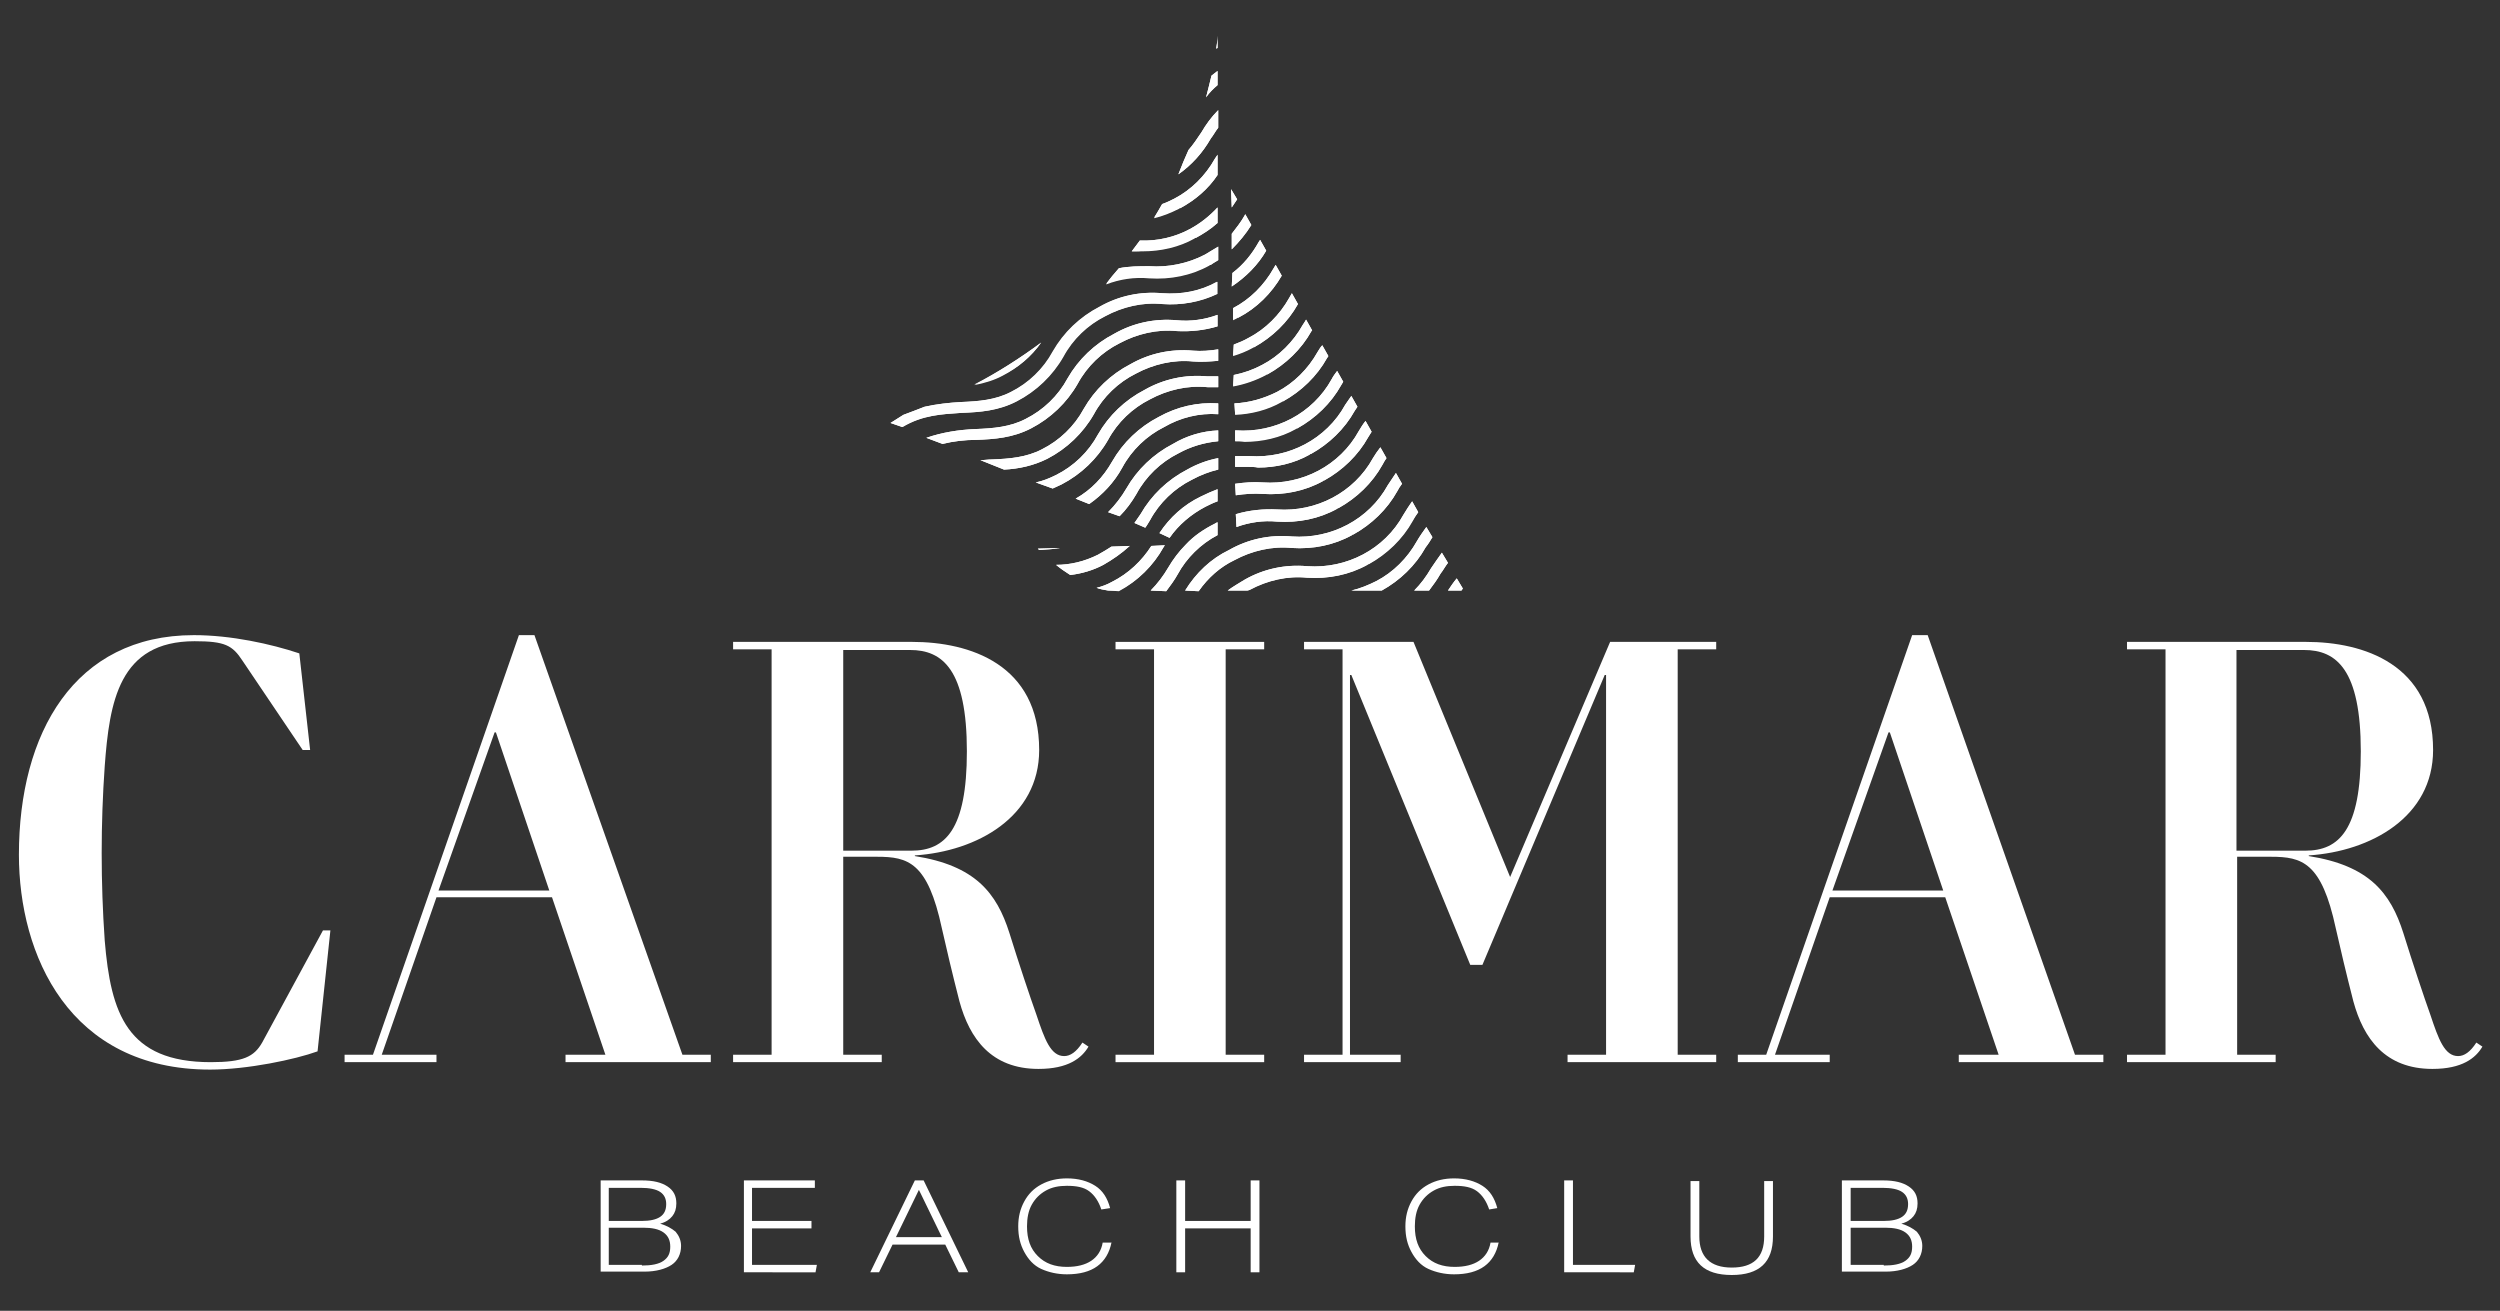
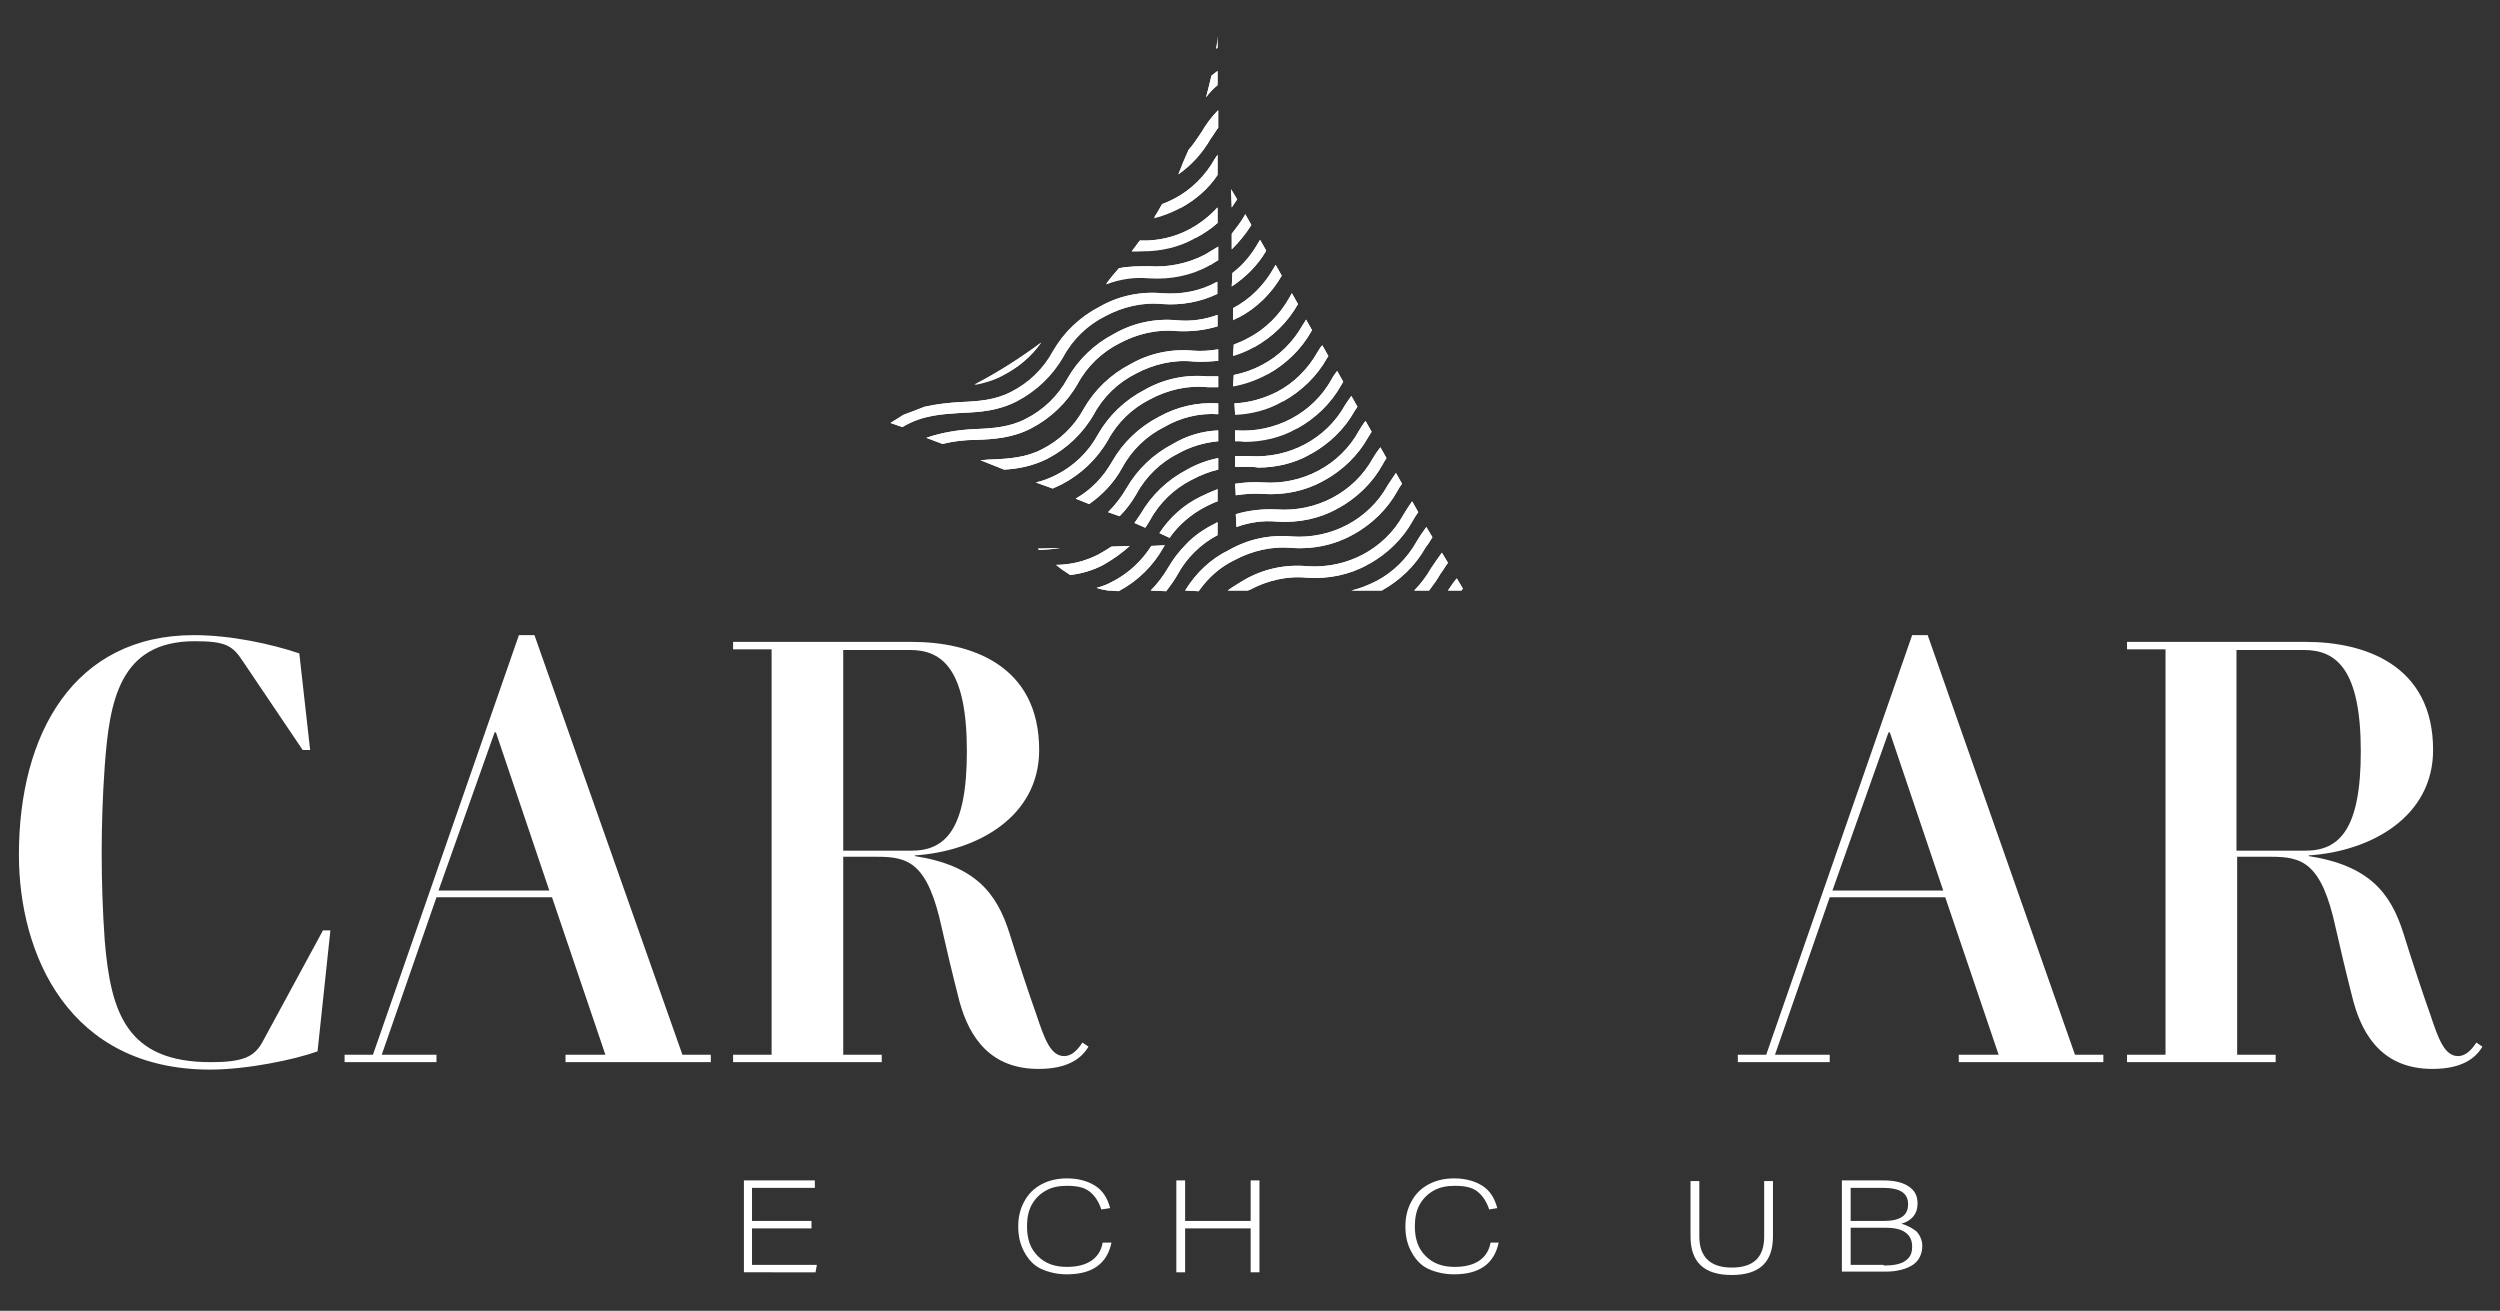
<svg xmlns="http://www.w3.org/2000/svg" version="1.1" id="Layer_1" x="0px" y="0px" viewBox="0 0 370 194" style="enable-background:new 0 0 370 194;" xml:space="preserve">
  <rect x="0" y="0" width="370" height="194" fill="#333333" stroke="none" />
  <style type="text/css">
	.st0{enable-background:new    ;}
	.st1{fill:#FFFFFF;}
</style>
  <g transform="translate(91.998 -169)">
    <g class="st0">
      <path class="st1" d="M-44.2,306.7h1.1l-1.9,17.9c-3.3,1.2-10.4,2.7-15.9,2.7c-20.9,0-28.3-17-28.3-31.8c0-18,8.2-32.5,25.9-32.5    c5.5,0,11.4,1.3,15.6,2.7l1.6,14.3h-1.1l-8.9-13.2c-1.5-2.3-2.6-2.9-7.1-2.9c-11.2,0-12.6,9-13.3,18.5c-0.6,8.5-0.6,17.2,0,25.8    c0.9,10.8,3.3,18,15.7,18c4.8,0,6.4-0.8,7.6-2.9L-44.2,306.7z" />
      <path class="st1" d="M-8.3,326.2v-1.1h5.9l-7.9-23.3h-17.1l-8.1,23.3h8.1v1.1H-41v-1.1h4.2l21.6-62.1h2.3L9,325.1h4.2v1.1H-8.3z     M-27.1,300.8h16.4l-7.9-23.4h-0.2L-27.1,300.8z" />
      <path class="st1" d="M69.1,323.9c-1,1.7-3,3.3-7.4,3.3c-7,0-10.2-4.5-11.7-10c-1.1-4.3-1.9-7.7-2.6-10.8c-2.1-9.8-5-10.6-9.6-10.6    h-5v29.3h5.7v1.1h-22v-1.1h5.7v-60h-5.7v-1.1H43c8.5,0,18.8,3.3,18.8,16c0,9.9-9.2,15-18.4,15.6v0.1c8.9,1.4,12.1,5.4,14,11.4    c1.3,4.2,3.1,9.6,4,12.1c1.2,3.6,2.1,6.1,4.1,6.1c0.9,0,1.8-0.6,2.7-2L69.1,323.9z M42.9,294.9c5,0,8.2-3.1,8.2-14.7    c0-12.1-3.6-15-8.4-15h-9.9v29.7H42.9z" />
-       <path class="st1" d="M73.1,326.2v-1.1h5.7v-60h-5.7v-1.1h22v1.1h-5.7v60h5.7v1.1H73.1z" />
-       <path class="st1" d="M140,326.2v-1.1h5.7v-56.2h-0.2l-18.1,42.9h-1.8L108,268.9h-0.2v56.2h7.5v1.1H101v-1.1h5.7v-60H101v-1.1h16.2    l14.3,34.8l14.8-34.8H162v1.1h-5.7v60h5.7v1.1H140z" />
      <path class="st1" d="M197.9,326.2v-1.1h5.9l-7.9-23.3h-17.1l-8.1,23.3h8.1v1.1h-13.6v-1.1h4.2l21.6-62.1h2.3l21.8,62.1h4.2v1.1    H197.9z M179.2,300.8h16.4l-7.9-23.4h-0.2L179.2,300.8z" />
      <path class="st1" d="M275.4,323.9c-1,1.7-3,3.3-7.4,3.3c-7,0-10.2-4.5-11.7-10c-1.1-4.3-1.9-7.7-2.6-10.8    c-2.1-9.8-5-10.6-9.6-10.6h-5v29.3h5.7v1.1h-22v-1.1h5.7v-60h-5.7v-1.1h26.5c8.5,0,18.8,3.3,18.8,16c0,9.9-9.2,15-18.4,15.6v0.1    c8.9,1.4,12.1,5.4,14,11.4c1.3,4.2,3.1,9.6,4,12.1c1.2,3.6,2.1,6.1,4.1,6.1c0.9,0,1.8-0.6,2.7-2L275.4,323.9z M249.2,294.9    c5,0,8.2-3.1,8.2-14.7c0-12.1-3.6-15-8.4-15H239v29.7H249.2z" />
    </g>
    <g class="st0">
-       <path class="st1" d="M-3.1,357.3v-13.6h6.1c1.7,0,2.9,0.3,3.8,0.9s1.3,1.4,1.3,2.5c0,0.8-0.2,1.4-0.6,1.9s-1,0.9-1.8,1.1    c1,0.3,1.7,0.7,2.3,1.2c0.5,0.6,0.8,1.3,0.8,2.1c0,1.2-0.5,2.2-1.4,2.8c-0.9,0.6-2.3,1-4,1H-3.1z M3,349.7c1.2,0,2.1-0.2,2.7-0.6    s0.9-1,0.9-1.9c0-0.8-0.3-1.4-0.9-1.8c-0.6-0.4-1.6-0.6-2.9-0.6h-4.7v4.9H3z M3,356.3c1.4,0,2.5-0.2,3.2-0.7s1-1.1,1-2.1    c0-0.9-0.3-1.6-1-2.1s-1.7-0.7-3-0.7h-5.1v5.5H3z" />
      <path class="st1" d="M18.1,357.3v-13.6h10.5v1.1h-9.3v4.9h8.8v1.1h-8.8v5.4h9.6l-0.2,1.1H18.1z" />
-       <path class="st1" d="M49.9,357.3l-2-4.1h-7.8l-2,4.1h-1.3l6.6-13.6h1.3l6.6,13.6H49.9z M44,345.1l-3.4,7h6.8L44,345.1z" />
      <path class="st1" d="M72.5,352.9c-0.3,1.5-1,2.7-2.1,3.5s-2.6,1.2-4.5,1.2c-1.4,0-2.7-0.3-3.8-0.8s-1.9-1.4-2.5-2.5    s-0.9-2.3-0.9-3.8c0-1.4,0.3-2.6,0.9-3.7c0.6-1.1,1.4-1.9,2.5-2.5c1.1-0.6,2.4-0.9,3.8-0.9c1.7,0,3.1,0.4,4.2,1.1    c1.1,0.7,1.8,1.8,2.2,3.3L71,348c-0.4-1.2-1-2.1-1.8-2.7c-0.8-0.6-1.9-0.8-3.3-0.8c-1.2,0-2.2,0.2-3.1,0.7    c-0.9,0.5-1.6,1.2-2.1,2.1c-0.5,0.9-0.7,2-0.7,3.2c0,1.9,0.5,3.3,1.6,4.4s2.5,1.6,4.3,1.6c1.5,0,2.7-0.3,3.6-0.9    c0.9-0.6,1.5-1.5,1.7-2.7H72.5z" />
      <path class="st1" d="M93.1,357.3v-6.5h-9.7v6.5h-1.3v-13.6h1.3v6h9.7v-6h1.3v13.6H93.1z" />
      <path class="st1" d="M129.8,352.9c-0.3,1.5-1,2.7-2.1,3.5s-2.6,1.2-4.5,1.2c-1.4,0-2.7-0.3-3.8-0.8s-1.9-1.4-2.5-2.5    s-0.9-2.3-0.9-3.8c0-1.4,0.3-2.6,0.9-3.7c0.6-1.1,1.4-1.9,2.5-2.5c1.1-0.6,2.4-0.9,3.8-0.9c1.7,0,3.1,0.4,4.2,1.1    c1.1,0.7,1.8,1.8,2.2,3.3l-1.2,0.2c-0.4-1.2-1-2.1-1.8-2.7c-0.8-0.6-1.9-0.8-3.3-0.8c-1.2,0-2.2,0.2-3.1,0.7    c-0.9,0.5-1.6,1.2-2.1,2.1c-0.5,0.9-0.7,2-0.7,3.2c0,1.9,0.5,3.3,1.6,4.4s2.5,1.6,4.3,1.6c1.5,0,2.7-0.3,3.6-0.9    c0.9-0.6,1.5-1.5,1.7-2.7H129.8z" />
-       <path class="st1" d="M139.5,357.3v-13.6h1.3v12.5h9.2l-0.2,1.1H139.5z" />
      <path class="st1" d="M169.1,343.8h1.3v8.2c0,3.8-2,5.7-6.1,5.7c-4.1,0-6.1-1.9-6.1-5.7v-8.2h1.3v8.2c0,3,1.6,4.6,4.8,4.6    c3.2,0,4.8-1.5,4.8-4.6V343.8z" />
      <path class="st1" d="M180.6,357.3v-13.6h6.1c1.7,0,2.9,0.3,3.8,0.9s1.3,1.4,1.3,2.5c0,0.8-0.2,1.4-0.6,1.9s-1,0.9-1.8,1.1    c1,0.3,1.7,0.7,2.3,1.2c0.5,0.6,0.8,1.3,0.8,2.1c0,1.2-0.5,2.2-1.4,2.8c-0.9,0.6-2.3,1-4,1H180.6z M186.8,349.7    c1.2,0,2.1-0.2,2.7-0.6s0.9-1,0.9-1.9c0-0.8-0.3-1.4-0.9-1.8c-0.6-0.4-1.6-0.6-2.9-0.6h-4.7v4.9H186.8z M186.8,356.3    c1.4,0,2.5-0.2,3.2-0.7s1-1.1,1-2.1c0-0.9-0.3-1.6-1-2.1s-1.7-0.7-3-0.7h-5.1v5.5H186.8z" />
    </g>
    <path class="st1" d="M122.3,256.4c0.4-0.6,0.8-1.2,1.3-1.8l0.9,1.5c-0.1,0.1-0.1,0.2-0.2,0.3L122.3,256.4z M117.3,256.4   c1-1,1.8-2.1,2.5-3.3c0.5-0.7,1-1.5,1.6-2.3l0.9,1.5c-0.4,0.5-0.7,1.1-1.1,1.6c-0.5,0.9-1.1,1.7-1.7,2.5L117.3,256.4z M108,256.4   c1.3-0.3,2.5-0.8,3.7-1.4c2.5-1.3,4.6-3.4,6-5.9c0.4-0.7,0.9-1.4,1.4-2.1l0.9,1.5c-0.3,0.5-0.6,1-1,1.5c-1.5,2.7-3.8,4.9-6.5,6.4   l0,0l0,0H108z M89.7,256.4c0.8-0.6,1.7-1.1,2.5-1.6c2.8-1.6,6-2.3,9.3-2c5.8,0.4,11.4-2.5,14.2-7.6c0.4-0.6,0.8-1.3,1.3-2l0.9,1.6   c-0.3,0.4-0.6,0.9-0.8,1.3c-1.5,2.7-3.8,4.9-6.5,6.4l0,0l-0.1,0l-0.1,0.1l0,0c-2.7,1.5-5.8,2.1-8.9,1.9c-2.9-0.3-5.9,0.4-8.5,1.8   l-0.3,0.1L89.7,256.4z M83.4,256.4c1.6-2.6,3.8-4.7,6.5-6c2.8-1.6,6-2.3,9.3-2c5.8,0.4,11.4-2.5,14.2-7.6c0.4-0.6,0.8-1.2,1.2-1.8   l0.9,1.6c-0.3,0.4-0.5,0.7-0.7,1.1c-1.5,2.7-3.8,4.9-6.5,6.4l0,0l-0.1,0l-0.1,0.1l0,0c-2.7,1.5-5.8,2.1-8.9,1.9   c-2.9-0.3-5.9,0.4-8.5,1.8c-2.1,1-3.9,2.6-5.3,4.6L83.4,256.4z M78.3,256.4c1-1,1.9-2.2,2.6-3.4c0.7-1.2,1.6-2.4,2.6-3.4h0.1   l-0.1,0c1.2-1.3,2.7-2.3,4.3-3.1c0.2-0.1,0.3-0.2,0.4-0.2v1.9c-2.5,1.3-4.6,3.4-5.9,5.8c-0.5,0.9-1.1,1.7-1.7,2.5L78.3,256.4z    M72,256.4c-0.6-0.1-1.2-0.2-1.7-0.4c0.8-0.2,1.6-0.5,2.3-0.9c2.4-1.2,4.4-3.1,5.8-5.3l2-0.1l-0.2,0.3c-1.5,2.7-3.8,5-6.6,6.5   L72,256.4z M64.3,252.6c2.1,0,4.2-0.5,6.2-1.5c0.7-0.4,1.4-0.8,2-1.2l2.7-0.1c-1.2,1.1-2.5,2-3.9,2.8l0,0c-1.5,0.8-3.2,1.3-4.9,1.5   C65.6,253.6,64.9,253.1,64.3,252.6L64.3,252.6z M61.6,250.2l3.3-0.1c-1,0.2-2,0.2-3.1,0.3C61.7,250.3,61.6,250.2,61.6,250.2   L61.6,250.2z M79.6,247.9c1.5-2.3,3.6-4.2,6.1-5.4c0.8-0.4,1.7-0.8,2.5-1.1v1.8c-0.6,0.2-1.2,0.5-1.8,0.8c-2.1,1.1-4,2.7-5.3,4.6   L79.6,247.9z M75.9,246.4c0.3-0.4,0.6-0.9,0.9-1.3c1.6-2.8,4-5.1,6.9-6.6c1.4-0.8,3-1.4,4.6-1.7v1.7c-1.3,0.3-2.6,0.8-3.9,1.5   c-2.6,1.3-4.8,3.4-6.2,6c-0.2,0.3-0.4,0.7-0.7,1.1L75.9,246.4z M90.9,245.1c2-0.6,4.1-0.8,6.1-0.7c5.8,0.4,11.4-2.5,14.2-7.6   c0.3-0.5,0.7-1.1,1.1-1.6l0.9,1.6c-0.2,0.3-0.4,0.6-0.6,1c-1.5,2.7-3.8,4.9-6.5,6.4l0,0l-0.1,0l-0.1,0.1l0,0   c-2.7,1.5-5.8,2.1-8.9,1.9c-2-0.2-4.1,0.1-6,0.8L90.9,245.1z M72,244.8c1.1-1.1,2-2.3,2.7-3.5c1.6-2.8,4-5.1,6.9-6.6   c2-1.2,4.3-1.9,6.7-2v1.6c-2.1,0.2-4.1,0.8-5.9,1.8c-2.6,1.3-4.8,3.4-6.2,6c-0.7,1.2-1.5,2.3-2.5,3.3L72,244.8z M67.2,242.8   c2.3-1.3,4.1-3.2,5.4-5.5c1.6-2.8,4-5.1,6.9-6.6c2.7-1.5,5.7-2.2,8.8-2v1.6c-2.8-0.2-5.6,0.5-8,1.9c-2.6,1.3-4.8,3.4-6.2,6   c-1.2,2.2-2.9,4-4.9,5.4L67.2,242.8z M90.8,240.6c1.4-0.2,2.7-0.3,4.1-0.2c5.8,0.4,11.4-2.5,14.2-7.6c0.3-0.5,0.6-1,1-1.5l0.9,1.6   c-0.2,0.3-0.3,0.5-0.5,0.8c-1.5,2.7-3.8,4.9-6.5,6.4l0,0l-0.1,0l-0.1,0.1l0,0c-2.7,1.5-5.8,2.1-8.9,1.9c-1.3-0.1-2.7,0-4,0.2   L90.8,240.6z M61.3,240.4c1-0.2,2-0.6,3-1.1c2.6-1.3,4.8-3.4,6.2-6c1.6-2.8,4-5.1,6.9-6.6c2.8-1.6,6-2.3,9.3-2c0.5,0,1.1,0,1.6,0   v1.6c-0.6,0-1.1,0-1.6,0c-2.9-0.3-5.9,0.4-8.5,1.8c-2.6,1.3-4.8,3.4-6.2,6c-1.6,2.8-4,5.1-6.9,6.6l0,0c-0.4,0.2-0.9,0.4-1.3,0.6   L61.3,240.4z M53.1,237.1c0.6,0,1.1-0.1,1.7-0.1c2.6-0.1,5.1-0.3,7.4-1.5c2.6-1.3,4.8-3.4,6.2-6c1.6-2.8,4-5.1,6.9-6.6   c2.8-1.6,6-2.3,9.3-2c1.2,0.1,2.5,0,3.7-0.2v1.7c-1.2,0.1-2.5,0.2-3.7,0.1c-2.9-0.3-5.9,0.4-8.5,1.8c-2.6,1.3-4.8,3.4-6.2,6   c-1.6,2.8-4,5.1-6.9,6.6l0,0c-2,1-4.2,1.5-6.4,1.6L53.1,237.1z M92.8,238.1c-0.7,0-1.3,0-2,0l0-1.6c0.7,0,1.4,0,2.1,0   c5.8,0.4,11.4-2.5,14.2-7.6c0.3-0.4,0.6-0.9,0.9-1.3l0.9,1.6c-0.1,0.2-0.3,0.4-0.4,0.6c-1.5,2.7-3.8,4.9-6.5,6.4l0,0l-0.1,0   l-0.1,0.1l0,0c-2.3,1.3-5,1.9-7.6,1.9C93.7,238.1,93.2,238.1,92.8,238.1z M45.1,233.8c2.3-0.8,4.8-1.2,7.3-1.3   c2.6-0.1,5.1-0.3,7.4-1.5c2.6-1.3,4.8-3.4,6.2-6c1.6-2.8,4-5.1,6.9-6.6c2.8-1.6,6-2.3,9.3-2c2,0.2,4.1-0.1,6-0.8v1.7   c-2,0.6-4,0.8-6,0.7c-2.9-0.3-5.9,0.4-8.5,1.8c-2.6,1.3-4.8,3.4-6.2,6c-1.6,2.8-4,5.1-6.9,6.6l0,0c-2.7,1.4-5.4,1.6-8.1,1.7   c-1.7,0-3.4,0.2-5,0.6L45.1,233.8z M90.8,234.3L90.8,234.3l0-1.6h0.1c5.8,0.4,11.4-2.5,14.2-7.6c0.2-0.4,0.5-0.8,0.8-1.2l0.9,1.6   c-0.1,0.2-0.2,0.3-0.3,0.5c-1.5,2.7-3.8,4.9-6.5,6.4l0,0l-0.1,0l-0.1,0.1l0,0c-2.3,1.3-5,1.9-7.6,1.9   C91.6,234.3,91.2,234.3,90.8,234.3L90.8,234.3z M39.8,231.6c0.6-0.4,1.3-0.8,1.9-1.2c1.1-0.4,2.1-0.8,3.2-1.2   c1.8-0.4,3.6-0.6,5.4-0.7c2.6-0.1,5.1-0.3,7.4-1.5c2.6-1.3,4.8-3.4,6.2-6c1.6-2.8,4-5.1,6.9-6.6c2.8-1.6,6-2.3,9.3-2   c2.8,0.2,5.6-0.3,8.1-1.7v1.8c-2.5,1.2-5.3,1.7-8.1,1.5c-2.9-0.3-5.9,0.4-8.5,1.8c-2.6,1.3-4.8,3.4-6.2,6c-1.6,2.8-4,5.1-6.9,6.6   l0,0c-2.7,1.4-5.4,1.6-8.1,1.7c-2.9,0.2-5.8,0.3-8.8,2.1L39.8,231.6z M90.7,228.7c2.2-0.1,4.3-0.7,6.3-1.7c2.5-1.3,4.6-3.4,6-5.9   c0.2-0.3,0.4-0.7,0.7-1l0.9,1.6l-0.2,0.3c-1.5,2.7-3.8,4.9-6.5,6.4l0,0l-0.1,0l-0.1,0.1l0,0c-2.1,1.2-4.5,1.8-6.9,1.9L90.7,228.7z    M90.6,224.5c1.5-0.3,2.9-0.8,4.2-1.5c2.5-1.3,4.6-3.4,6-5.9c0.2-0.3,0.4-0.6,0.5-0.8l0.9,1.6l-0.1,0.1c-1.5,2.7-3.8,4.9-6.5,6.4   l0,0l-0.1,0l-0.1,0.1l0,0c-1.5,0.8-3.2,1.4-4.9,1.7L90.6,224.5z M62.1,219.7c-1.5,2.1-3.4,3.7-5.7,4.9l0,0   c-1.3,0.7-2.7,1.1-4.2,1.4C55.7,224.1,59,222,62.1,219.7z M90.6,220c0.8-0.3,1.5-0.6,2.2-1c2.5-1.3,4.6-3.4,6-5.9   c0.1-0.2,0.3-0.5,0.4-0.7l0.9,1.6c-1.5,2.7-3.8,4.9-6.5,6.4l0,0l-0.1,0l-0.1,0.1l0,0c-0.9,0.5-1.9,0.9-2.9,1.2L90.6,220z    M90.5,214.6c2.5-1.3,4.6-3.4,6-5.9c0.1-0.2,0.2-0.3,0.3-0.5l0.9,1.6c-1.5,2.6-3.7,4.8-6.4,6.2l0,0l-0.1,0l-0.1,0.1l0,0   c-0.2,0.1-0.4,0.2-0.6,0.3L90.5,214.6z M90.4,209.4c1.6-1.2,2.9-2.8,3.9-4.6l0.2-0.3l0.9,1.6c-1.2,2.1-3,3.9-5.1,5.3L90.4,209.4z    M73.6,208.7c1.5-0.3,3-0.3,4.5-0.3c2.8,0.2,5.7-0.4,8.2-1.7c0.7-0.4,1.3-0.8,2-1.2v2c-0.3,0.2-0.7,0.4-1.1,0.7l0,0l-0.1,0   l-0.1,0.1l0,0c-2.7,1.5-5.8,2.1-8.9,1.9c-2.2-0.2-4.3,0.1-6.4,0.9C72.3,210.2,72.9,209.5,73.6,208.7z M75.9,206.2l-0.4,0   c0.4-0.5,0.8-1.1,1.2-1.6c2.6,0.1,5.2-0.5,7.4-1.7c1.5-0.8,2.9-1.9,4.1-3.2v2.3c-1,0.9-2.1,1.6-3.2,2.2l0,0l-0.1,0l-0.1,0.1l0,0   c-2.3,1.3-5,1.9-7.7,1.9C76.7,206.2,76.3,206.2,75.9,206.2L75.9,206.2z M90.3,203.6c0.7-0.9,1.4-1.8,1.9-2.7l0.1-0.2l0.9,1.6   c-0.8,1.3-1.8,2.5-2.9,3.6L90.3,203.6z M80,199.2c0.6-0.2,1.2-0.5,1.8-0.8c2.5-1.3,4.6-3.4,6-5.9c0.1-0.2,0.3-0.4,0.4-0.6v3   c-1.4,2.1-3.3,3.7-5.5,4.9l0,0l-0.1,0l-0.1,0.1l0,0c-1.2,0.6-2.4,1.1-3.7,1.4C79.2,200.6,79.6,199.9,80,199.2z M90.2,197l0.9,1.5   c-0.3,0.4-0.5,0.8-0.8,1.2L90.2,197z M83.9,191.2c0.7-0.8,1.3-1.7,1.9-2.6c0.7-1.2,1.5-2.3,2.5-3.3v2.6c-0.4,0.5-0.7,1.1-1.1,1.6   c-1.2,2.1-2.8,3.9-4.8,5.3C82.9,193.5,83.4,192.3,83.9,191.2L83.9,191.2z M87.3,180.2c0.3-0.2,0.6-0.5,0.9-0.7v2.1   c-0.6,0.5-1.2,1.1-1.7,1.8C86.8,182.2,87.1,181.1,87.3,180.2L87.3,180.2z M88.2,174.3v1.8l-0.2,0.1C88.2,175,88.2,174.3,88.2,174.3   z" />
    <g transform="matrix(1, 0, 0, 1, -92, 169)">
      <path class="st1" d="M214.3,87.4c0.4-0.6,0.8-1.2,1.3-1.8l0.9,1.5c-0.1,0.1-0.1,0.2-0.2,0.3L214.3,87.4z M209.3,87.4    c1-1,1.8-2.1,2.5-3.3c0.5-0.7,1-1.5,1.6-2.3l0.9,1.5c-0.4,0.5-0.7,1.1-1.1,1.6c-0.5,0.9-1.1,1.7-1.7,2.5L209.3,87.4z M200,87.4    c1.3-0.3,2.5-0.8,3.7-1.4c2.5-1.3,4.6-3.4,6-5.9c0.4-0.7,0.9-1.4,1.4-2.1l0.9,1.5c-0.3,0.5-0.6,1-1,1.5c-1.5,2.7-3.8,4.9-6.5,6.4    l0,0l0,0H200z M181.7,87.4c0.8-0.6,1.7-1.1,2.5-1.6c2.8-1.6,6-2.3,9.3-2c5.8,0.4,11.4-2.5,14.2-7.6c0.4-0.7,0.8-1.3,1.3-2l0.9,1.6    c-0.3,0.4-0.6,0.9-0.9,1.3c-1.5,2.7-3.8,4.9-6.5,6.4l0,0l-0.1,0l-0.1,0.1l0,0c-2.7,1.5-5.8,2.1-8.9,1.9c-2.9-0.3-5.9,0.4-8.5,1.8    l-0.3,0.1L181.7,87.4z M175.4,87.4c1.6-2.6,3.8-4.7,6.5-6c2.8-1.6,6-2.3,9.3-2c5.8,0.4,11.4-2.5,14.2-7.6c0.4-0.6,0.8-1.2,1.2-1.8    l0.9,1.6c-0.3,0.4-0.5,0.7-0.7,1.1c-1.5,2.7-3.8,4.9-6.5,6.4l0,0l-0.1,0l-0.1,0.1l0,0c-2.7,1.5-5.8,2.1-8.9,1.9    c-2.9-0.3-5.9,0.4-8.5,1.8c-2.1,1-3.9,2.6-5.3,4.6L175.4,87.4z M170.3,87.4c1-1,1.9-2.2,2.6-3.4c0.7-1.2,1.6-2.4,2.6-3.4h0.1    l-0.1,0c1.2-1.3,2.7-2.3,4.3-3.1c0.2-0.1,0.3-0.2,0.4-0.2v1.9c-2.5,1.3-4.6,3.4-5.9,5.8c-0.5,0.9-1.1,1.7-1.7,2.5L170.3,87.4z     M164,87.4c-0.6-0.1-1.2-0.2-1.7-0.4c0.8-0.2,1.6-0.5,2.3-0.9c2.4-1.2,4.4-3.1,5.8-5.3l2-0.1l-0.2,0.3c-1.5,2.7-3.8,5-6.6,6.4    L164,87.4z M156.3,83.6c2.1,0,4.2-0.5,6.2-1.5c0.7-0.4,1.4-0.8,2-1.2l2.7-0.1c-1.2,1.1-2.5,2-3.9,2.8l0,0    c-1.5,0.8-3.2,1.3-4.9,1.5C157.6,84.6,156.9,84.1,156.3,83.6L156.3,83.6z M153.6,81.2l3.3-0.1c-1,0.2-2,0.2-3.1,0.3    C153.7,81.3,153.6,81.2,153.6,81.2L153.6,81.2z M171.6,78.9c1.5-2.3,3.6-4.2,6.1-5.4c0.8-0.4,1.7-0.8,2.5-1.1v1.8    c-0.6,0.2-1.2,0.5-1.8,0.8c-2.1,1.1-4,2.7-5.3,4.6L171.6,78.9z M167.9,77.4c0.3-0.4,0.6-0.9,0.9-1.3c1.6-2.8,4-5.1,6.9-6.6    c1.4-0.8,3-1.4,4.6-1.7v1.7c-1.3,0.3-2.6,0.8-3.9,1.5c-2.6,1.3-4.8,3.4-6.2,6c-0.2,0.3-0.4,0.7-0.7,1.1L167.9,77.4z M182.9,76.1    c2-0.6,4.1-0.8,6.1-0.7c5.8,0.4,11.4-2.5,14.2-7.6c0.3-0.5,0.7-1.1,1.1-1.6l0.9,1.6c-0.2,0.3-0.4,0.6-0.6,1    c-1.5,2.7-3.8,4.9-6.5,6.4l0,0l-0.1,0l-0.1,0.1l0,0c-2.7,1.5-5.8,2.1-8.9,1.9c-2-0.2-4.1,0.1-6,0.8L182.9,76.1z M164,75.8    c1.1-1.1,2-2.3,2.7-3.5c1.6-2.8,4-5.1,6.9-6.6c2-1.2,4.3-1.9,6.7-2v1.6c-2.1,0.2-4.1,0.8-5.9,1.8c-2.6,1.3-4.8,3.4-6.2,6    c-0.7,1.2-1.5,2.3-2.5,3.3L164,75.8z M159.2,73.8c2.3-1.3,4.1-3.2,5.4-5.5c1.6-2.8,4-5.1,6.9-6.6c2.7-1.5,5.7-2.2,8.8-2v1.6    c-2.8-0.2-5.6,0.5-8,1.9c-2.6,1.3-4.8,3.4-6.2,6c-1.2,2.2-2.9,4-4.9,5.4L159.2,73.8z M182.8,71.6c1.4-0.2,2.7-0.3,4.1-0.2    c5.8,0.4,11.4-2.5,14.2-7.6c0.3-0.5,0.6-1,1-1.5l0.9,1.6c-0.2,0.3-0.3,0.5-0.5,0.8c-1.5,2.7-3.8,4.9-6.5,6.4l0,0l-0.1,0l-0.1,0.1    l0,0c-2.7,1.5-5.8,2.1-8.9,1.9c-1.3-0.1-2.7,0-4,0.2L182.8,71.6z M153.3,71.4c1-0.2,2-0.6,3-1.1c2.6-1.3,4.8-3.4,6.2-6    c1.6-2.8,4-5.1,6.9-6.6c2.8-1.6,6-2.3,9.3-2c0.5,0,1.1,0,1.6,0v1.6c-0.6,0-1.1,0-1.6,0c-2.9-0.3-5.9,0.4-8.5,1.8    c-2.6,1.3-4.8,3.4-6.2,6c-1.6,2.8-4,5.1-6.9,6.6l0,0c-0.4,0.2-0.9,0.4-1.3,0.6L153.3,71.4z M145.1,68.1c0.6,0,1.1-0.1,1.7-0.1    c2.6-0.1,5.1-0.3,7.4-1.5c2.6-1.3,4.8-3.4,6.2-6c1.6-2.8,4-5.1,6.9-6.6c2.8-1.6,6-2.3,9.3-2c1.2,0.1,2.5,0,3.7-0.2v1.7    c-1.2,0.1-2.5,0.2-3.7,0.1c-2.9-0.3-5.9,0.4-8.5,1.8c-2.6,1.3-4.8,3.4-6.2,6c-1.6,2.8-4,5.1-6.9,6.6l0,0c-2,1-4.2,1.5-6.4,1.6    L145.1,68.1z M184.8,69.1c-0.7,0-1.3,0-2,0l0-1.6c0.7,0,1.4,0,2.1,0c5.8,0.4,11.4-2.5,14.2-7.6c0.3-0.4,0.6-0.9,0.9-1.3l0.9,1.6    c-0.1,0.2-0.3,0.4-0.4,0.6c-1.5,2.7-3.8,4.9-6.5,6.4l0,0l-0.1,0l-0.1,0.1l0,0c-2.3,1.3-5,1.9-7.6,1.9    C185.7,69.1,185.2,69.1,184.8,69.1z M137.1,64.8c2.3-0.8,4.8-1.2,7.3-1.3c2.6-0.1,5.1-0.3,7.4-1.5c2.6-1.3,4.8-3.4,6.2-6    c1.6-2.8,4-5.1,6.9-6.6c2.8-1.6,6-2.3,9.3-2c2,0.2,4.1-0.1,6-0.8v1.7c-2,0.6-4,0.8-6,0.7c-2.9-0.3-5.9,0.4-8.5,1.8    c-2.6,1.3-4.8,3.4-6.2,6c-1.6,2.8-4,5.1-6.9,6.6l0,0c-2.7,1.4-5.4,1.6-8.1,1.7c-1.7,0-3.4,0.2-5,0.6L137.1,64.8z M182.8,65.3    L182.8,65.3l0-1.6h0.1c5.8,0.4,11.4-2.5,14.2-7.6c0.2-0.4,0.5-0.8,0.8-1.2l0.9,1.6c-0.1,0.2-0.2,0.3-0.3,0.5    c-1.5,2.7-3.8,4.9-6.5,6.4l0,0l-0.1,0l-0.1,0l0,0c-2.3,1.3-5,1.9-7.6,1.9C183.6,65.3,183.2,65.3,182.8,65.3L182.8,65.3z     M131.8,62.6c0.6-0.4,1.3-0.8,1.9-1.2c1.1-0.4,2.1-0.8,3.1-1.2c1.8-0.4,3.6-0.6,5.4-0.7c2.6-0.1,5.1-0.3,7.4-1.5    c2.6-1.3,4.8-3.4,6.2-6c1.6-2.8,4-5.1,6.9-6.6c2.8-1.6,6-2.3,9.3-2c2.8,0.2,5.6-0.3,8.1-1.7v1.8c-2.5,1.2-5.3,1.7-8.1,1.5    c-2.9-0.3-5.9,0.4-8.5,1.8c-2.6,1.3-4.8,3.4-6.2,6c-1.6,2.8-4,5.1-6.9,6.6l0,0c-2.7,1.4-5.4,1.6-8.1,1.7c-2.9,0.2-5.8,0.3-8.8,2.1    L131.8,62.6z M182.7,59.7c2.2-0.1,4.3-0.7,6.3-1.7c2.5-1.3,4.6-3.4,6-5.9c0.2-0.3,0.4-0.7,0.7-1l0.9,1.6l-0.2,0.3    c-1.5,2.7-3.8,4.9-6.5,6.4l0,0l-0.1,0l-0.1,0l0,0c-2.1,1.2-4.5,1.8-6.9,1.9L182.7,59.7z M182.6,55.5c1.5-0.3,2.9-0.8,4.2-1.5    c2.5-1.3,4.6-3.4,6-5.9c0.2-0.3,0.4-0.6,0.5-0.8l0.9,1.6l-0.1,0.1c-1.5,2.7-3.8,4.9-6.5,6.4l0,0l-0.1,0l-0.1,0l0,0    c-1.5,0.8-3.2,1.4-4.9,1.7L182.6,55.5z M154.1,50.7c-1.5,2.1-3.4,3.7-5.7,4.8l0,0c-1.3,0.7-2.7,1.1-4.2,1.4    C147.7,55.1,151,53,154.1,50.7z M182.6,51c0.8-0.3,1.5-0.6,2.2-1c2.5-1.3,4.6-3.4,6-5.9c0.1-0.2,0.3-0.5,0.4-0.7l0.9,1.6    c-1.5,2.7-3.8,4.9-6.5,6.4l0,0l-0.1,0l-0.1,0l0,0c-0.9,0.5-1.9,0.9-2.9,1.2L182.6,51z M182.5,45.6c2.5-1.3,4.6-3.4,6-5.9    c0.1-0.2,0.2-0.3,0.3-0.5l0.9,1.6c-1.5,2.6-3.7,4.8-6.4,6.2l0,0l-0.1,0l-0.1,0l0,0c-0.2,0.1-0.4,0.2-0.6,0.3L182.5,45.6z     M182.4,40.4c1.6-1.2,2.9-2.8,3.9-4.6l0.2-0.3l0.9,1.6c-1.2,2.1-3,3.9-5.1,5.3L182.4,40.4z M165.6,39.7c1.5-0.3,3-0.3,4.5-0.3    c2.8,0.2,5.7-0.4,8.2-1.7c0.7-0.4,1.3-0.8,2-1.2v2c-0.3,0.2-0.7,0.4-1.1,0.7l0,0l-0.1,0l-0.1,0l0,0c-2.7,1.5-5.8,2.1-8.9,1.9    c-2.2-0.2-4.3,0.1-6.4,0.9C164.3,41.2,164.9,40.5,165.6,39.7z M167.9,37.2l-0.4,0c0.4-0.5,0.8-1.1,1.2-1.6    c2.6,0.1,5.2-0.5,7.4-1.7c1.5-0.8,2.9-1.9,4.1-3.2V33c-1,0.9-2.1,1.6-3.2,2.2l0,0l-0.1,0l-0.1,0l0,0c-2.3,1.3-5,1.9-7.7,1.9    C168.7,37.2,168.3,37.2,167.9,37.2L167.9,37.2z M182.3,34.6c0.7-0.9,1.4-1.8,1.9-2.7l0.1-0.2l0.9,1.6c-0.8,1.3-1.8,2.5-2.9,3.6    L182.3,34.6z M172,30.2c0.6-0.2,1.2-0.5,1.8-0.8c2.5-1.3,4.6-3.4,6-5.9c0.1-0.2,0.3-0.4,0.4-0.6v3c-1.4,2.1-3.3,3.7-5.5,4.9l0,0    l-0.1,0l-0.1,0l0,0c-1.2,0.6-2.4,1.1-3.7,1.4C171.2,31.6,171.6,30.9,172,30.2z M182.2,28l0.9,1.5c-0.3,0.4-0.5,0.8-0.8,1.2    L182.2,28z M175.9,22.2c0.7-0.8,1.3-1.7,1.9-2.6c0.7-1.2,1.5-2.3,2.5-3.3v2.6c-0.4,0.5-0.7,1.1-1.1,1.6c-1.2,2.1-2.8,3.9-4.8,5.3    C174.9,24.5,175.4,23.3,175.9,22.2L175.9,22.2z M179.3,11.2c0.3-0.2,0.6-0.5,0.9-0.7v2.1c-0.6,0.5-1.2,1.1-1.7,1.8    C178.8,13.2,179.1,12.1,179.3,11.2L179.3,11.2z M180.2,5.3v1.8L180,7.2C180.2,6,180.2,5.3,180.2,5.3z" />
    </g>
  </g>
</svg>